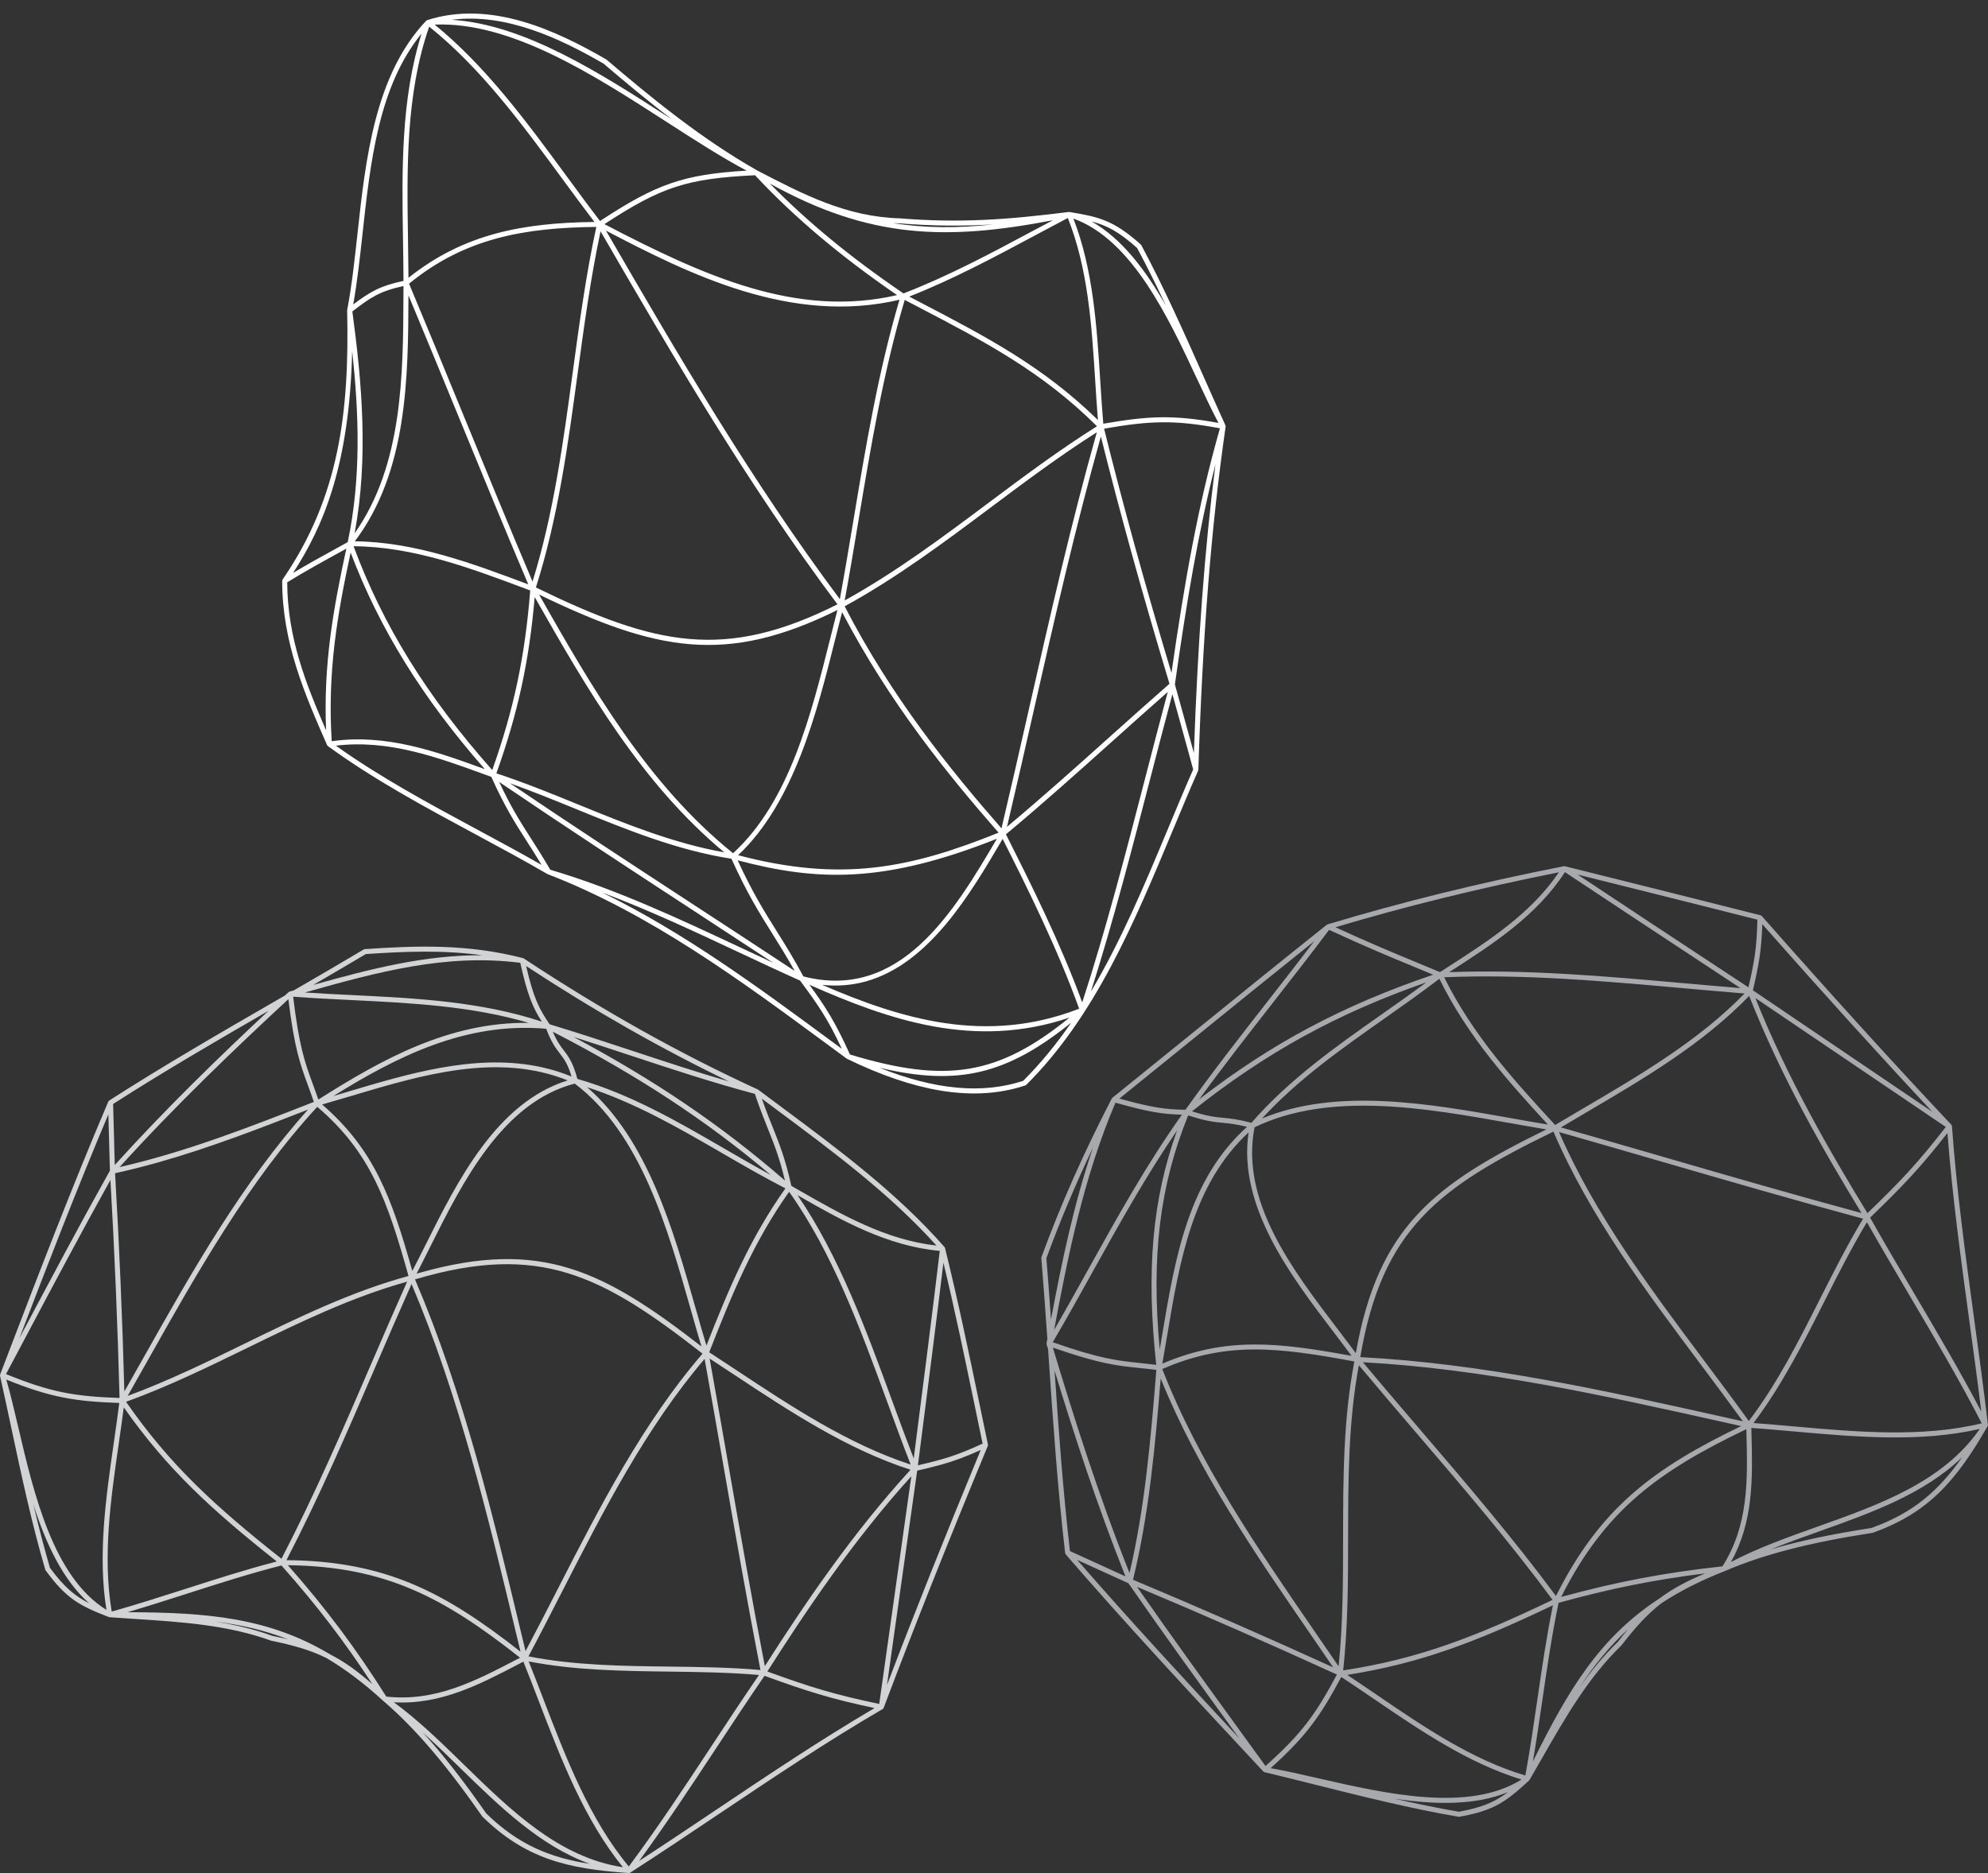
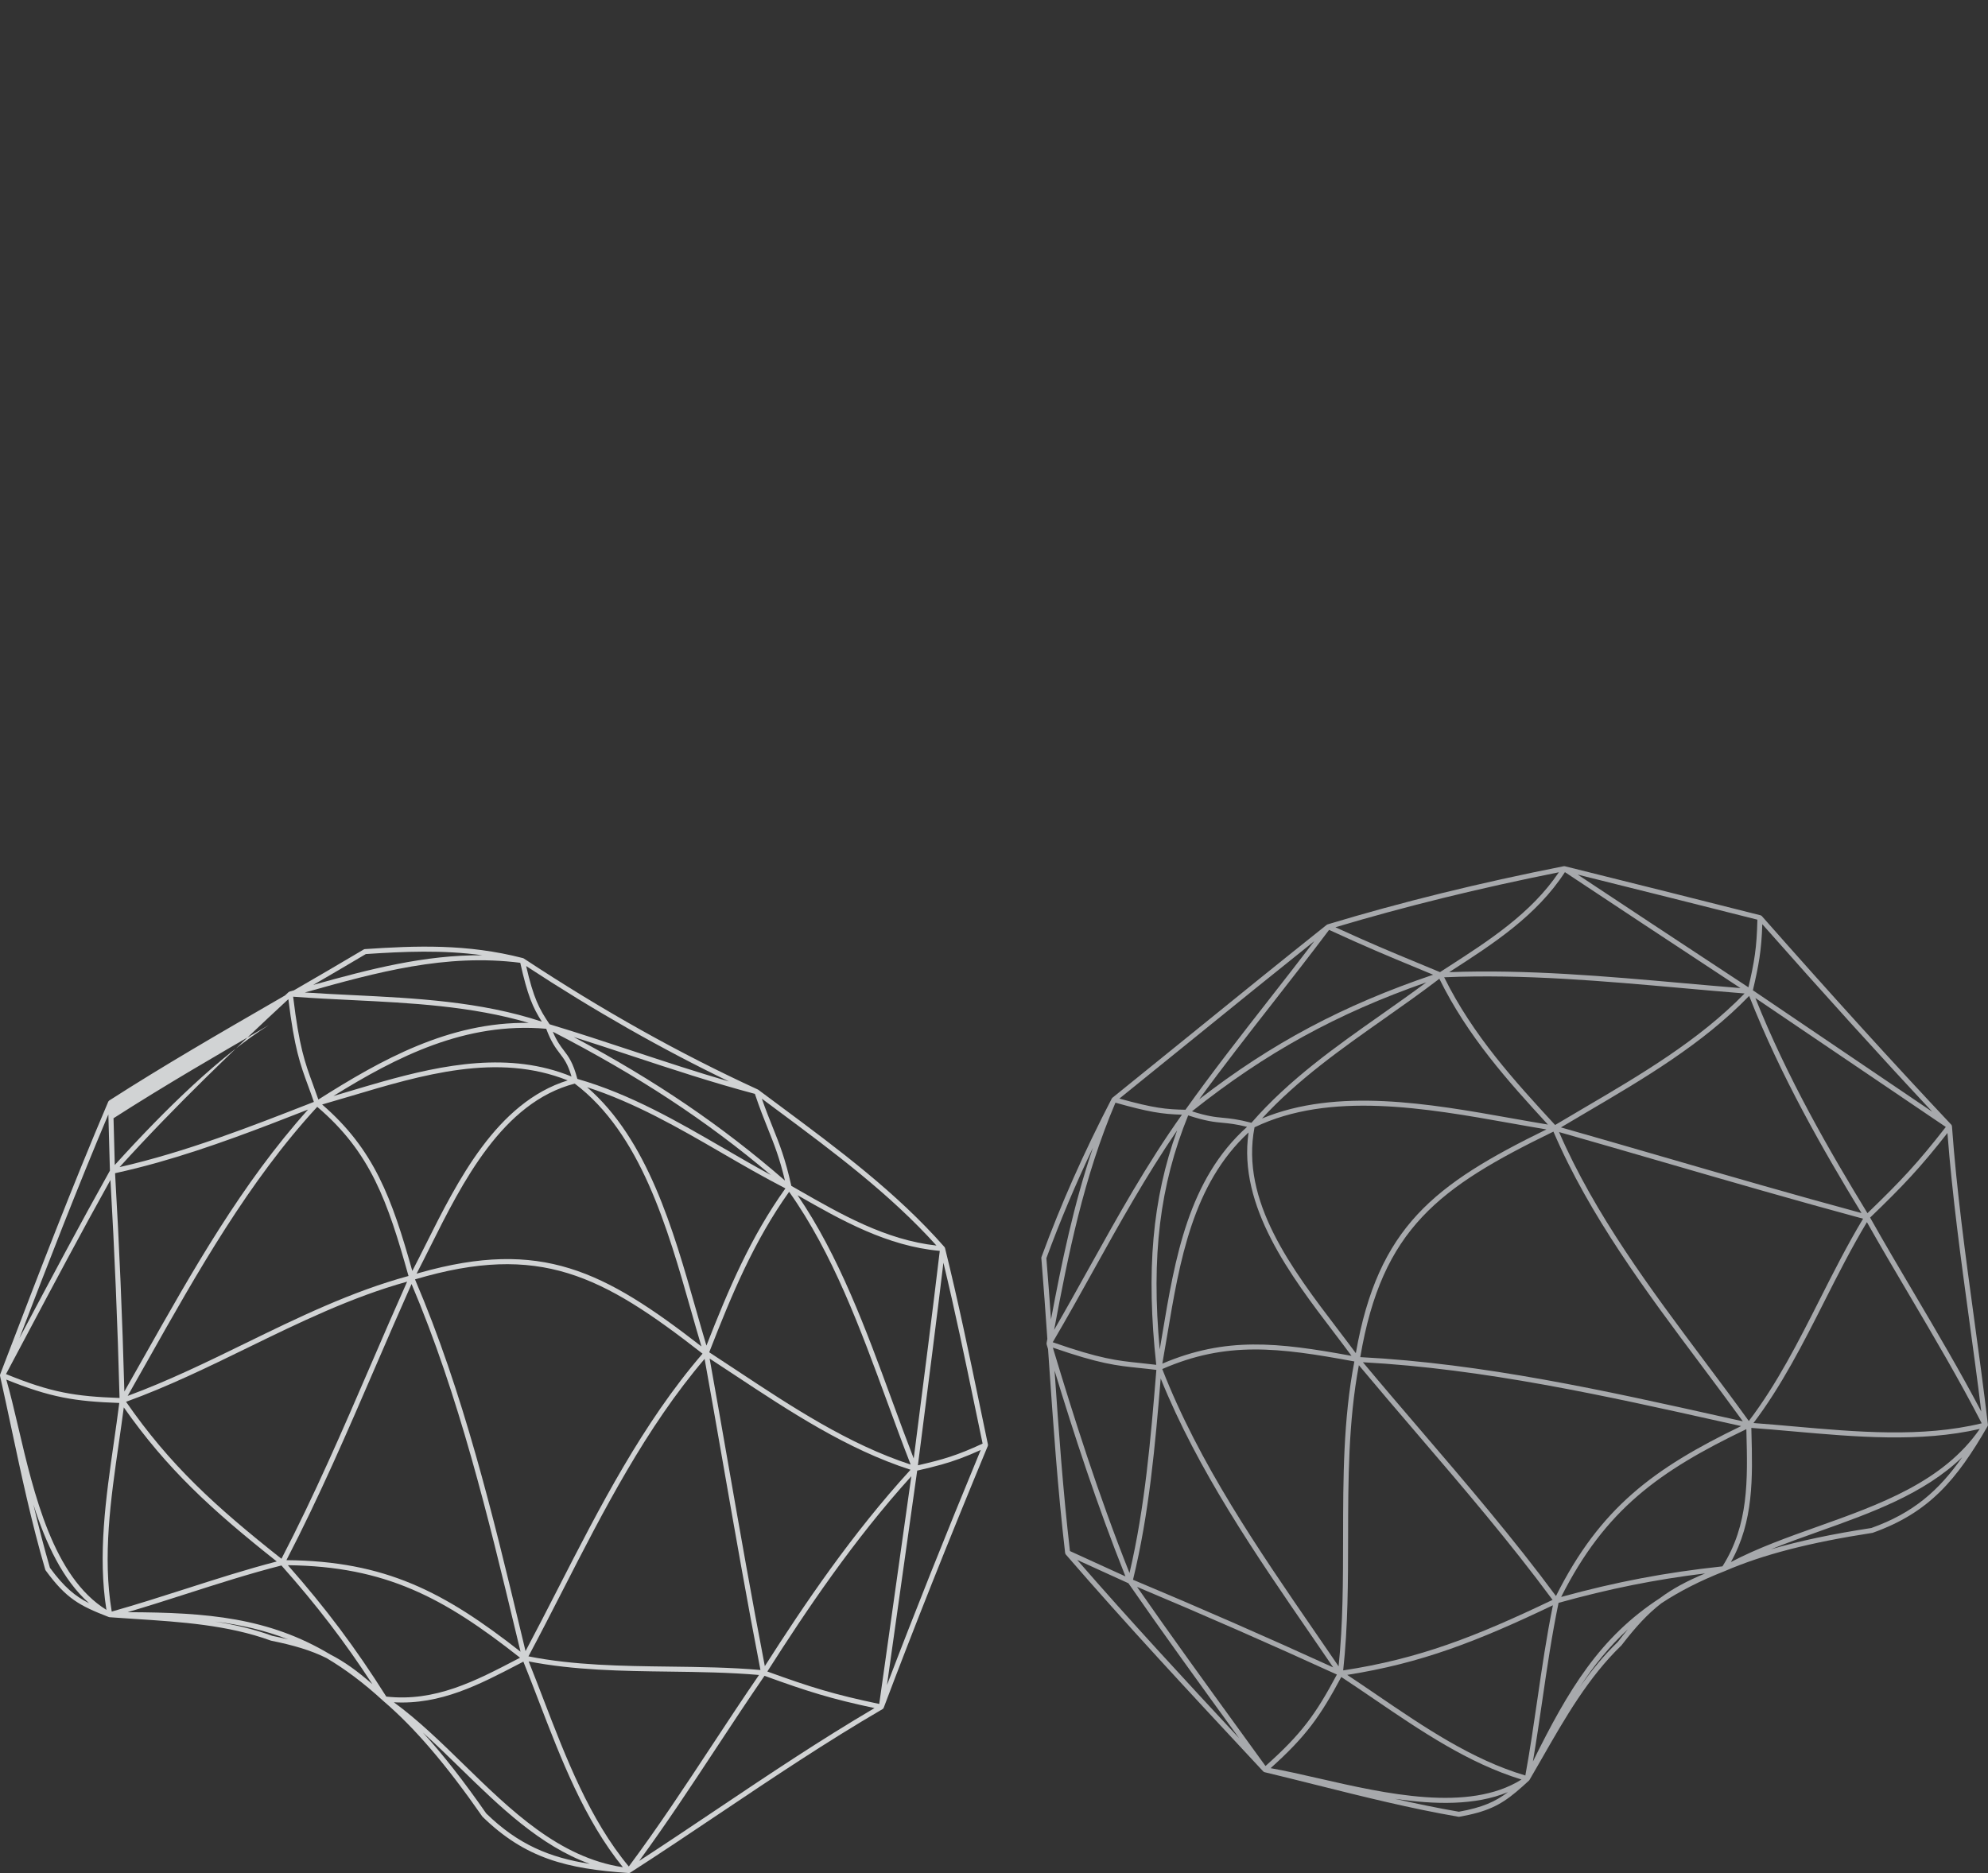
<svg xmlns="http://www.w3.org/2000/svg" height="373.3" preserveAspectRatio="xMidYMid meet" version="1.0" viewBox="0.0 -2.7 396.1 373.3" width="396.1" zoomAndPan="magnify">
  <rect x="0.0" y="-2.7" width="396.1" height="373.3" fill="#333333" stroke="none" />
  <g id="change1_1">
-     <path d="M188.187,245.843c-0.004-0.006-0.004-0.013-0.008-0.019c-9.493-10.816-21.23-19.539-32.581-27.976 c-1.504-1.118-3.006-2.235-4.502-3.354c-0.008-0.006-0.02-0.004-0.028-0.01c-0.022-0.014-0.038-0.033-0.063-0.044 c-15.632-7.186-30.891-15.73-46.648-26.12c-0.033-0.023-0.07-0.042-0.108-0.056c0,0,0,0,0,0s0,0,0,0 c-0.018-0.007-0.036-0.012-0.055-0.017c-11.098-2.866-21.229-2.484-31.493-1.794c-0.078,0.006-0.154,0.03-0.222,0.069 c-4.615,2.75-9.314,5.482-13.934,8.156l-0.841,0.236c0,0,0,0-0.001,0c-0.026,0.007-0.04,0.031-0.063,0.042 c-0.048,0.022-0.101,0.035-0.141,0.072c-0.236,0.218-0.484,0.451-0.721,0.671c-0.667,0.386-1.334,0.771-1.996,1.154 c-10.911,6.304-22.193,12.823-33.018,19.778c-0.011,0.007-0.015,0.02-0.025,0.027c-0.045,0.034-0.082,0.076-0.115,0.124 c-0.012,0.018-0.026,0.032-0.036,0.052c-0.004,0.008-0.011,0.013-0.014,0.021c-7.201,16.903-13.874,34.334-20.327,51.191 l-1.186,3.098c-0.002,0.004-0.002,0.008-0.004,0.012l-0.025,0.066c-0.002,0.005-0.001,0.01-0.003,0.015 c-0.012,0.038-0.023,0.075-0.026,0.116c-0.001,0.013,0,0.024,0,0.037c0,0.024,0.002,0.046,0.005,0.069 c0.002,0.017-0.001,0.033,0.002,0.051c0.767,3.431,1.501,6.875,2.236,10.322c1.99,9.336,4.048,18.991,6.773,28.293 c0.016,0.056,0.042,0.108,0.077,0.155c4.125,5.633,6.729,7.024,12.591,9.296c0.01,0.004,0.02-0.002,0.03,0.001 c0.006,0.002,0.011,0.003,0.017,0.005c0.026,0.007,0.051,0.018,0.078,0.021c0.007,0.001,0.012,0.005,0.018,0.005 c1.681,0.126,3.38,0.236,5.09,0.345c9.09,0.588,18.489,1.194,27.067,4.324c4.55,0.924,7.937,1.919,11.046,3.461 c3.734,2.205,7.467,4.998,11.309,8.532c0.005,0.004,0.009,0.008,0.013,0.011c6.258,5.35,12.52,12.658,19.766,23.072 c8.567,8.361,16.856,10.4,29.157,11.236c0.002,0,0.004-0.001,0.006-0.001c0.015,0.001,0.029,0.002,0.044,0.002 c0.005,0,0.009-0.001,0.014-0.001l0,0c0.002,0,0.004,0,0.005,0l0.003,0c0.001,0,0.002-0.001,0.003,0l0,0 c0.001,0,0.001,0,0.002-0.001l0,0c0.001,0,0.002,0.001,0.003,0c0,0,0.001,0,0.003-0.001l0,0c0.001,0.001,0.002,0,0.003,0l0,0 c0,0,0.001,0,0.002-0.001l0,0c0.003,0,0.005,0,0.006-0.001s0.002,0,0.003,0c0.001,0,0.002-0.001,0.003-0.001 c0.001,0,0.002-0.001,0.003,0c0.002-0.001,0.004-0.001,0.006-0.002c0.012-0.001,0.024-0.004,0.035-0.007 c0.002,0,0.004,0,0.006-0.001c-0.001-0.001,0.001-0.001,0.003-0.001c0,0,0.001,0,0.003-0.001l0,0 c0.001-0.001,0.003-0.002,0.003-0.001c0.001,0,0.001,0,0.002-0.001l0,0c0.001,0,0.001,0,0.002-0.001 c0.001,0,0.002-0.001,0.003-0.001l0,0c0.003-0.001,0.007-0.002,0.01-0.003c0.043-0.013,0.085-0.032,0.124-0.057c0,0,0.001,0,0.001,0 c5.979-3.848,11.972-7.87,17.769-11.76c10.504-7.05,21.366-14.34,32.507-20.83c0.004-0.002,0.005-0.008,0.009-0.01 c0.009-0.005,0.019-0.007,0.027-0.013c0.075-0.053,0.124-0.128,0.161-0.21c0.004-0.009,0.016-0.013,0.019-0.023 c5.933-15.749,12.718-32.818,20.742-52.181c0.006-0.014,0.004-0.028,0.008-0.042c0.013-0.04,0.022-0.08,0.024-0.123 c0.001-0.024,0-0.047-0.003-0.071c-0.002-0.02,0.002-0.038-0.002-0.058c-0.536-2.551-1.065-5.103-1.595-7.656 c-2.149-10.356-4.371-21.065-6.959-31.502C188.27,245.96,188.232,245.898,188.187,245.843z M57.367,196.513 c0.031-0.018,0.063-0.036,0.094-0.054c1.197,9.797,2.348,12.934,3.92,17.219c0.361,0.982,0.744,2.027,1.156,3.23l-0.428,0.167 c-12.342,4.831-25.088,9.816-38.285,12.826C35.135,217.429,47.048,206.081,57.367,196.513z M153.028,222.323 c1.215,3.03,2.28,5.693,3.369,10.258c-12.561-10.917-25.756-19.901-42.095-28.614c3.827,1.212,7.635,2.471,11.356,3.702 c8.047,2.662,16.366,5.41,24.747,7.635C151.387,218.226,152.258,220.403,153.028,222.323z M151.515,330.126 c-5.981-0.525-12.177-0.603-18.176-0.678c-9.332-0.117-18.974-0.239-28.046-2.04c2.3-4.31,4.58-8.765,6.788-13.081 c8.179-15.984,16.631-32.502,28.308-46.201c1.252,6.967,2.469,13.939,3.686,20.911C146.429,302.518,148.862,316.451,151.515,330.126 z M111.191,313.872c-2.109,4.121-4.285,8.366-6.478,12.491l-0.916-3.808c-5.639-23.472-11.475-47.736-21.109-70.276 c24.885-7.385,37.279-0.81,57.289,14.801C128.046,280.946,119.476,297.68,111.191,313.872z M63.208,217.89 c10.632,9.045,14.031,18.841,18.185,33.711c-11.331,3.079-22.064,8.312-32.466,13.392c-7.609,3.717-15.464,7.553-23.488,10.505 c1.349-2.372,2.694-4.76,4.043-7.154C39.344,250.836,49.539,232.737,63.208,217.89z M102.824,322.788l0.888,3.69 c-15.214-11.933-26.927-18.071-46.643-18.243c6.529-12.574,12.248-25.827,17.78-38.649c2.324-5.386,4.722-10.944,7.151-16.384 C91.466,275.515,97.239,299.541,102.824,322.788z M114.516,213.26c13.142,9.944,18.471,28.689,23.174,45.235 c0.707,2.489,1.383,4.866,2.067,7.144c-19.467-15.1-31.919-21.503-56.088-14.691c-0.22,0.062-0.444,0.126-0.666,0.191 c0.878-1.689,1.761-3.455,2.687-5.307C92.11,232.989,100.1,216.988,114.516,213.26z M140.755,265.476 c-0.695-2.31-1.383-4.72-2.103-7.255c-4.52-15.9-9.616-33.805-21.669-44.24c9.534,3.087,18.267,8.124,26.725,13.033 c4.149,2.408,8.436,4.889,12.785,7.128C149.569,243.845,145.2,254.111,140.755,265.476z M157.229,234.822 c8.688,12.228,14.23,27.36,19.593,42.003c1.572,4.291,3.062,8.363,4.627,12.36c-12.424-4.063-23.695-11.519-34.604-18.736 c-1.853-1.226-3.697-2.446-5.536-3.643C145.846,255.158,150.216,244.679,157.229,234.822z M153.581,231.474 c-3.176-1.729-6.31-3.548-9.371-5.324c-9.166-5.32-18.645-10.813-29.175-13.829c-0.851-3.242-1.744-4.429-2.688-5.665 c-0.695-0.909-1.41-1.857-2.203-3.738C127.174,211.711,140.784,220.645,153.581,231.474z M111.551,207.264 c0.845,1.105,1.587,2.077,2.32,4.586c-12.251-5.037-25.5-2.42-37.792,1.044c-2.237,0.63-4.442,1.289-6.604,1.935 c-1.022,0.305-2.037,0.608-3.046,0.906c12.642-7.854,26.351-14.819,42.402-13.403C109.832,205.014,110.744,206.207,111.551,207.264z M69.762,215.787c14.426-4.308,29.332-8.757,43.351-3.166c-14.162,4.401-21.976,20.079-28.317,32.764 c-0.913,1.826-1.782,3.549-2.647,5.213c-4.068-14.478-7.57-24.185-17.968-33.174C66.018,216.892,67.878,216.35,69.762,215.787z M31.439,228.986c10.258-2.891,20.224-6.751,29.941-10.552c-13.195,14.697-23.145,32.334-32.769,49.419 c-1.278,2.269-2.554,4.524-3.832,6.773c-0.394-14.603-1.014-29.226-1.852-43.507C25.786,230.493,28.624,229.78,31.439,228.986z M5.227,263.566c5.43-10.229,11.036-20.79,16.778-31.097c0.823,14.271,1.433,28.874,1.814,43.444 c-8.919-0.314-13.651-1.099-22.622-4.762C2.542,268.623,3.884,266.094,5.227,263.566z M21.901,230.606 c-6.016,10.752-11.883,21.803-17.557,32.491c-0.157,0.296-0.314,0.591-0.471,0.887c5.651-14.75,11.492-29.851,17.717-44.59 c0.069,2.741,0.129,4.824,0.199,7.273L21.901,230.606z M3.626,281.687c-0.798-3.406-1.559-6.62-2.369-9.437 c8.811,3.56,13.626,4.344,22.508,4.659c-0.329,2.606-0.711,5.283-1.085,7.883c-1.587,11.02-3.217,22.401-1.475,33.352 C10.636,311.602,6.757,295.056,3.626,281.687z M23.67,284.936c0.339-2.353,0.688-4.775,0.995-7.149 c8.585,12.253,17.468,20.405,30.48,30.712c-6.153,1.597-12.275,3.565-18.205,5.47c-4.792,1.539-9.744,3.118-14.677,4.514 C20.414,307.53,22.069,296.046,23.67,284.936z M25.115,276.673c8.305-3.001,16.41-6.952,24.252-10.782 c10.192-4.978,20.714-10.096,31.75-13.158c-2.442,5.466-4.852,11.045-7.186,16.455c-5.553,12.871-11.297,26.172-17.851,38.771 C42.787,297.448,33.813,289.221,25.115,276.673z M103.619,327.679l-0.562,0.293c-8.404,4.388-16.346,8.529-26.092,7.455 c-6.115-9.696-12.038-17.602-19.608-26.184C76.829,309.475,88.407,315.679,103.619,327.679z M103.52,328.858l0.759-0.396 c1.019,2.527,2.002,5.086,3.039,7.785c4.48,11.665,9.108,23.715,16.793,33.185c-12.69-1.911-22.341-11.331-31.684-20.451 c-4.476-4.369-9.09-8.873-13.949-12.42C87.782,337.077,95.44,333.078,103.52,328.858z M125.286,369.288 c-7.825-9.416-12.506-21.605-17.035-33.399c-0.993-2.586-1.939-5.042-2.914-7.47c9.092,1.775,18.691,1.911,27.989,2.028 c5.917,0.074,12.019,0.164,17.905,0.671c-3.19,4.648-6.333,9.414-9.376,14.035C136.575,353.17,131.119,361.455,125.286,369.288z M145.06,288.865c-1.211-6.937-2.425-13.874-3.67-20.805c1.63,1.064,3.262,2.137,4.903,3.223 c11.046,7.308,22.465,14.851,35.128,18.935c-11.622,12.709-21.168,26.817-29.031,39.14 C149.782,315.876,147.381,302.154,145.06,288.865z M181.578,291.513c-2.13,15.017-4.24,30.036-6.349,45.057l-0.045,0.322 c-8.954-1.876-13.619-3.314-22.295-6.464C160.663,318.221,170.102,304.181,181.578,291.513z M182.747,290.391 c1.842-0.423,3.399-0.798,4.857-1.209c2.505-0.706,4.756-1.527,7.802-2.903c-7.116,17.199-13.251,32.588-18.683,46.857 C178.724,318.886,180.725,304.637,182.747,290.391z M182.054,287.97c-1.442-3.716-2.835-7.505-4.293-11.488 c-5.204-14.21-10.583-28.875-18.849-40.977c8.763,5.022,17.835,10.139,28.333,11.094c-1.508,12.682-3.16,25.548-4.758,37.998 L182.054,287.97z M155.001,218.651c10.975,8.157,22.312,16.584,31.585,26.886c-10.123-1.123-18.981-6.202-27.559-11.119 l-1.357-0.777c-1.211-5.451-2.372-8.346-3.713-11.69c-0.649-1.618-1.369-3.414-2.165-5.689 C152.859,217.059,153.929,217.855,155.001,218.651z M104.832,189.83c13.64,8.936,26.923,16.498,40.411,23.002 c-6.518-1.894-12.977-4.031-19.27-6.112c-5.375-1.778-10.931-3.616-16.468-5.285C107.4,198.334,106.309,196.234,104.832,189.83z M72.886,187.443c7.67-0.514,15.266-0.848,23.234,0.239c-11.481-0.088-22.391,2.744-33.709,5.91 C65.903,191.564,69.417,189.509,72.886,187.443z M103.66,189.183c1.438,6.449,2.488,8.911,4.299,11.73 c-12.219-4.04-25.178-4.676-37.725-5.292c-3.122-0.153-6.326-0.31-9.503-0.519C75.15,191.048,88.816,187.297,103.66,189.183z M70.186,196.62c11.696,0.574,23.751,1.175,35.173,4.539c-15.854-0.235-29.384,7.322-41.926,15.279 c-0.395-1.145-0.765-2.158-1.112-3.104c-1.57-4.278-2.713-7.41-3.913-17.394C62.325,196.234,66.318,196.43,70.186,196.62z M22.869,229.48l-0.081-2.842c-0.087-3.025-0.157-5.473-0.25-9.317c10.145-6.509,20.686-12.632,30.95-18.565 C43.864,207.75,33.119,218.157,22.869,229.48z M9.951,309.761c-1.213-4.149-2.295-8.372-3.297-12.607 c2.468,7.731,5.83,15.004,11.101,19.665C14.965,315.416,12.793,313.627,9.951,309.761z M54.255,323.32 c-3.689-1.349-7.529-2.234-11.432-2.851c5.115,0.639,9.904,1.726,14.575,3.549C56.408,323.775,55.364,323.545,54.255,323.32z M65.79,327.019c-12.225-7.316-24.413-8.37-40.377-8.411c3.988-1.176,7.962-2.446,11.832-3.689 c6.136-1.969,12.476-4.003,18.83-5.624c6.99,7.873,12.553,15.121,18.118,23.657C71.199,330.325,68.589,328.45,65.79,327.019z M96.878,358.712c-4.485-6.455-8.616-11.737-12.61-16.106c2.48,2.232,4.936,4.627,7.46,7.091 c7.828,7.641,15.874,15.478,25.785,19.066C109.498,367.512,103.233,364.904,96.878,358.712z M142.792,357.922 c-5.046,3.386-10.24,6.873-15.443,10.255c5.377-7.344,10.435-15.024,15.341-22.474c3.127-4.748,6.36-9.653,9.637-14.417 c8.616,3.134,13.313,4.6,21.918,6.428C163.466,344.055,152.96,351.098,142.792,357.922z M194.268,277.74 c0.503,2.423,1.006,4.847,1.514,7.268c-5.14,2.377-7.813,3.151-12.895,4.325l0.591-4.609c1.506-11.721,3.058-23.812,4.494-35.772 C190.28,258.52,192.305,268.277,194.268,277.74z" fill="#D1D3D4" />
+     <path d="M188.187,245.843c-0.004-0.006-0.004-0.013-0.008-0.019c-9.493-10.816-21.23-19.539-32.581-27.976 c-1.504-1.118-3.006-2.235-4.502-3.354c-0.008-0.006-0.02-0.004-0.028-0.01c-0.022-0.014-0.038-0.033-0.063-0.044 c-15.632-7.186-30.891-15.73-46.648-26.12c-0.033-0.023-0.07-0.042-0.108-0.056c0,0,0,0,0,0s0,0,0,0 c-0.018-0.007-0.036-0.012-0.055-0.017c-11.098-2.866-21.229-2.484-31.493-1.794c-0.078,0.006-0.154,0.03-0.222,0.069 c-4.615,2.75-9.314,5.482-13.934,8.156l-0.841,0.236c0,0,0,0-0.001,0c-0.026,0.007-0.04,0.031-0.063,0.042 c-0.048,0.022-0.101,0.035-0.141,0.072c-0.236,0.218-0.484,0.451-0.721,0.671c-0.667,0.386-1.334,0.771-1.996,1.154 c-10.911,6.304-22.193,12.823-33.018,19.778c-0.011,0.007-0.015,0.02-0.025,0.027c-0.045,0.034-0.082,0.076-0.115,0.124 c-0.012,0.018-0.026,0.032-0.036,0.052c-0.004,0.008-0.011,0.013-0.014,0.021c-7.201,16.903-13.874,34.334-20.327,51.191 l-1.186,3.098c-0.002,0.004-0.002,0.008-0.004,0.012l-0.025,0.066c-0.002,0.005-0.001,0.01-0.003,0.015 c-0.012,0.038-0.023,0.075-0.026,0.116c-0.001,0.013,0,0.024,0,0.037c0,0.024,0.002,0.046,0.005,0.069 c0.002,0.017-0.001,0.033,0.002,0.051c0.767,3.431,1.501,6.875,2.236,10.322c1.99,9.336,4.048,18.991,6.773,28.293 c0.016,0.056,0.042,0.108,0.077,0.155c4.125,5.633,6.729,7.024,12.591,9.296c0.01,0.004,0.02-0.002,0.03,0.001 c0.006,0.002,0.011,0.003,0.017,0.005c0.026,0.007,0.051,0.018,0.078,0.021c0.007,0.001,0.012,0.005,0.018,0.005 c1.681,0.126,3.38,0.236,5.09,0.345c9.09,0.588,18.489,1.194,27.067,4.324c4.55,0.924,7.937,1.919,11.046,3.461 c3.734,2.205,7.467,4.998,11.309,8.532c0.005,0.004,0.009,0.008,0.013,0.011c6.258,5.35,12.52,12.658,19.766,23.072 c8.567,8.361,16.856,10.4,29.157,11.236c0.002,0,0.004-0.001,0.006-0.001c0.015,0.001,0.029,0.002,0.044,0.002 c0.005,0,0.009-0.001,0.014-0.001l0,0c0.002,0,0.004,0,0.005,0l0.003,0c0.001,0,0.002-0.001,0.003,0l0,0 c0.001,0,0.001,0,0.002-0.001l0,0c0.001,0,0.002,0.001,0.003,0c0,0,0.001,0,0.003-0.001l0,0c0.001,0.001,0.002,0,0.003,0l0,0 c0,0,0.001,0,0.002-0.001l0,0c0.003,0,0.005,0,0.006-0.001s0.002,0,0.003,0c0.001,0,0.002-0.001,0.003-0.001 c0.001,0,0.002-0.001,0.003,0c0.002-0.001,0.004-0.001,0.006-0.002c0.012-0.001,0.024-0.004,0.035-0.007 c0.002,0,0.004,0,0.006-0.001c-0.001-0.001,0.001-0.001,0.003-0.001c0,0,0.001,0,0.003-0.001l0,0 c0.001-0.001,0.003-0.002,0.003-0.001c0.001,0,0.001,0,0.002-0.001l0,0c0.001,0,0.001,0,0.002-0.001 c0.001,0,0.002-0.001,0.003-0.001l0,0c0.003-0.001,0.007-0.002,0.01-0.003c0.043-0.013,0.085-0.032,0.124-0.057c0,0,0.001,0,0.001,0 c5.979-3.848,11.972-7.87,17.769-11.76c10.504-7.05,21.366-14.34,32.507-20.83c0.004-0.002,0.005-0.008,0.009-0.01 c0.009-0.005,0.019-0.007,0.027-0.013c0.075-0.053,0.124-0.128,0.161-0.21c0.004-0.009,0.016-0.013,0.019-0.023 c5.933-15.749,12.718-32.818,20.742-52.181c0.006-0.014,0.004-0.028,0.008-0.042c0.013-0.04,0.022-0.08,0.024-0.123 c0.001-0.024,0-0.047-0.003-0.071c-0.002-0.02,0.002-0.038-0.002-0.058c-0.536-2.551-1.065-5.103-1.595-7.656 c-2.149-10.356-4.371-21.065-6.959-31.502C188.27,245.96,188.232,245.898,188.187,245.843z M57.367,196.513 c0.031-0.018,0.063-0.036,0.094-0.054c1.197,9.797,2.348,12.934,3.92,17.219c0.361,0.982,0.744,2.027,1.156,3.23l-0.428,0.167 c-12.342,4.831-25.088,9.816-38.285,12.826C35.135,217.429,47.048,206.081,57.367,196.513z M153.028,222.323 c1.215,3.03,2.28,5.693,3.369,10.258c-12.561-10.917-25.756-19.901-42.095-28.614c3.827,1.212,7.635,2.471,11.356,3.702 c8.047,2.662,16.366,5.41,24.747,7.635C151.387,218.226,152.258,220.403,153.028,222.323z M151.515,330.126 c-5.981-0.525-12.177-0.603-18.176-0.678c-9.332-0.117-18.974-0.239-28.046-2.04c2.3-4.31,4.58-8.765,6.788-13.081 c8.179-15.984,16.631-32.502,28.308-46.201c1.252,6.967,2.469,13.939,3.686,20.911C146.429,302.518,148.862,316.451,151.515,330.126 z M111.191,313.872c-2.109,4.121-4.285,8.366-6.478,12.491l-0.916-3.808c-5.639-23.472-11.475-47.736-21.109-70.276 c24.885-7.385,37.279-0.81,57.289,14.801C128.046,280.946,119.476,297.68,111.191,313.872z M63.208,217.89 c10.632,9.045,14.031,18.841,18.185,33.711c-11.331,3.079-22.064,8.312-32.466,13.392c-7.609,3.717-15.464,7.553-23.488,10.505 c1.349-2.372,2.694-4.76,4.043-7.154C39.344,250.836,49.539,232.737,63.208,217.89z M102.824,322.788l0.888,3.69 c-15.214-11.933-26.927-18.071-46.643-18.243c6.529-12.574,12.248-25.827,17.78-38.649c2.324-5.386,4.722-10.944,7.151-16.384 C91.466,275.515,97.239,299.541,102.824,322.788z M114.516,213.26c13.142,9.944,18.471,28.689,23.174,45.235 c0.707,2.489,1.383,4.866,2.067,7.144c-19.467-15.1-31.919-21.503-56.088-14.691c-0.22,0.062-0.444,0.126-0.666,0.191 c0.878-1.689,1.761-3.455,2.687-5.307C92.11,232.989,100.1,216.988,114.516,213.26z M140.755,265.476 c-0.695-2.31-1.383-4.72-2.103-7.255c-4.52-15.9-9.616-33.805-21.669-44.24c9.534,3.087,18.267,8.124,26.725,13.033 c4.149,2.408,8.436,4.889,12.785,7.128C149.569,243.845,145.2,254.111,140.755,265.476z M157.229,234.822 c8.688,12.228,14.23,27.36,19.593,42.003c1.572,4.291,3.062,8.363,4.627,12.36c-12.424-4.063-23.695-11.519-34.604-18.736 c-1.853-1.226-3.697-2.446-5.536-3.643C145.846,255.158,150.216,244.679,157.229,234.822z M153.581,231.474 c-3.176-1.729-6.31-3.548-9.371-5.324c-9.166-5.32-18.645-10.813-29.175-13.829c-0.851-3.242-1.744-4.429-2.688-5.665 c-0.695-0.909-1.41-1.857-2.203-3.738C127.174,211.711,140.784,220.645,153.581,231.474z M111.551,207.264 c0.845,1.105,1.587,2.077,2.32,4.586c-12.251-5.037-25.5-2.42-37.792,1.044c-2.237,0.63-4.442,1.289-6.604,1.935 c-1.022,0.305-2.037,0.608-3.046,0.906c12.642-7.854,26.351-14.819,42.402-13.403C109.832,205.014,110.744,206.207,111.551,207.264z M69.762,215.787c14.426-4.308,29.332-8.757,43.351-3.166c-14.162,4.401-21.976,20.079-28.317,32.764 c-0.913,1.826-1.782,3.549-2.647,5.213c-4.068-14.478-7.57-24.185-17.968-33.174C66.018,216.892,67.878,216.35,69.762,215.787z M31.439,228.986c10.258-2.891,20.224-6.751,29.941-10.552c-13.195,14.697-23.145,32.334-32.769,49.419 c-1.278,2.269-2.554,4.524-3.832,6.773c-0.394-14.603-1.014-29.226-1.852-43.507C25.786,230.493,28.624,229.78,31.439,228.986z M5.227,263.566c5.43-10.229,11.036-20.79,16.778-31.097c0.823,14.271,1.433,28.874,1.814,43.444 c-8.919-0.314-13.651-1.099-22.622-4.762C2.542,268.623,3.884,266.094,5.227,263.566z M21.901,230.606 c-6.016,10.752-11.883,21.803-17.557,32.491c-0.157,0.296-0.314,0.591-0.471,0.887c5.651-14.75,11.492-29.851,17.717-44.59 c0.069,2.741,0.129,4.824,0.199,7.273L21.901,230.606z M3.626,281.687c-0.798-3.406-1.559-6.62-2.369-9.437 c8.811,3.56,13.626,4.344,22.508,4.659c-0.329,2.606-0.711,5.283-1.085,7.883c-1.587,11.02-3.217,22.401-1.475,33.352 C10.636,311.602,6.757,295.056,3.626,281.687z M23.67,284.936c0.339-2.353,0.688-4.775,0.995-7.149 c8.585,12.253,17.468,20.405,30.48,30.712c-6.153,1.597-12.275,3.565-18.205,5.47c-4.792,1.539-9.744,3.118-14.677,4.514 C20.414,307.53,22.069,296.046,23.67,284.936z M25.115,276.673c8.305-3.001,16.41-6.952,24.252-10.782 c10.192-4.978,20.714-10.096,31.75-13.158c-2.442,5.466-4.852,11.045-7.186,16.455c-5.553,12.871-11.297,26.172-17.851,38.771 C42.787,297.448,33.813,289.221,25.115,276.673z M103.619,327.679l-0.562,0.293c-8.404,4.388-16.346,8.529-26.092,7.455 c-6.115-9.696-12.038-17.602-19.608-26.184C76.829,309.475,88.407,315.679,103.619,327.679z M103.52,328.858l0.759-0.396 c1.019,2.527,2.002,5.086,3.039,7.785c4.48,11.665,9.108,23.715,16.793,33.185c-12.69-1.911-22.341-11.331-31.684-20.451 c-4.476-4.369-9.09-8.873-13.949-12.42C87.782,337.077,95.44,333.078,103.52,328.858z M125.286,369.288 c-7.825-9.416-12.506-21.605-17.035-33.399c-0.993-2.586-1.939-5.042-2.914-7.47c9.092,1.775,18.691,1.911,27.989,2.028 c5.917,0.074,12.019,0.164,17.905,0.671c-3.19,4.648-6.333,9.414-9.376,14.035C136.575,353.17,131.119,361.455,125.286,369.288z M145.06,288.865c-1.211-6.937-2.425-13.874-3.67-20.805c1.63,1.064,3.262,2.137,4.903,3.223 c11.046,7.308,22.465,14.851,35.128,18.935c-11.622,12.709-21.168,26.817-29.031,39.14 C149.782,315.876,147.381,302.154,145.06,288.865z M181.578,291.513c-2.13,15.017-4.24,30.036-6.349,45.057l-0.045,0.322 c-8.954-1.876-13.619-3.314-22.295-6.464C160.663,318.221,170.102,304.181,181.578,291.513z M182.747,290.391 c1.842-0.423,3.399-0.798,4.857-1.209c2.505-0.706,4.756-1.527,7.802-2.903c-7.116,17.199-13.251,32.588-18.683,46.857 C178.724,318.886,180.725,304.637,182.747,290.391z M182.054,287.97c-1.442-3.716-2.835-7.505-4.293-11.488 c-5.204-14.21-10.583-28.875-18.849-40.977c8.763,5.022,17.835,10.139,28.333,11.094c-1.508,12.682-3.16,25.548-4.758,37.998 L182.054,287.97z M155.001,218.651c10.975,8.157,22.312,16.584,31.585,26.886c-10.123-1.123-18.981-6.202-27.559-11.119 l-1.357-0.777c-1.211-5.451-2.372-8.346-3.713-11.69c-0.649-1.618-1.369-3.414-2.165-5.689 C152.859,217.059,153.929,217.855,155.001,218.651z M104.832,189.83c13.64,8.936,26.923,16.498,40.411,23.002 c-6.518-1.894-12.977-4.031-19.27-6.112c-5.375-1.778-10.931-3.616-16.468-5.285C107.4,198.334,106.309,196.234,104.832,189.83z M72.886,187.443c7.67-0.514,15.266-0.848,23.234,0.239c-11.481-0.088-22.391,2.744-33.709,5.91 C65.903,191.564,69.417,189.509,72.886,187.443z M103.66,189.183c1.438,6.449,2.488,8.911,4.299,11.73 c-12.219-4.04-25.178-4.676-37.725-5.292c-3.122-0.153-6.326-0.31-9.503-0.519C75.15,191.048,88.816,187.297,103.66,189.183z M70.186,196.62c11.696,0.574,23.751,1.175,35.173,4.539c-15.854-0.235-29.384,7.322-41.926,15.279 c-0.395-1.145-0.765-2.158-1.112-3.104c-1.57-4.278-2.713-7.41-3.913-17.394C62.325,196.234,66.318,196.43,70.186,196.62z M22.869,229.48c-0.087-3.025-0.157-5.473-0.25-9.317c10.145-6.509,20.686-12.632,30.95-18.565 C43.864,207.75,33.119,218.157,22.869,229.48z M9.951,309.761c-1.213-4.149-2.295-8.372-3.297-12.607 c2.468,7.731,5.83,15.004,11.101,19.665C14.965,315.416,12.793,313.627,9.951,309.761z M54.255,323.32 c-3.689-1.349-7.529-2.234-11.432-2.851c5.115,0.639,9.904,1.726,14.575,3.549C56.408,323.775,55.364,323.545,54.255,323.32z M65.79,327.019c-12.225-7.316-24.413-8.37-40.377-8.411c3.988-1.176,7.962-2.446,11.832-3.689 c6.136-1.969,12.476-4.003,18.83-5.624c6.99,7.873,12.553,15.121,18.118,23.657C71.199,330.325,68.589,328.45,65.79,327.019z M96.878,358.712c-4.485-6.455-8.616-11.737-12.61-16.106c2.48,2.232,4.936,4.627,7.46,7.091 c7.828,7.641,15.874,15.478,25.785,19.066C109.498,367.512,103.233,364.904,96.878,358.712z M142.792,357.922 c-5.046,3.386-10.24,6.873-15.443,10.255c5.377-7.344,10.435-15.024,15.341-22.474c3.127-4.748,6.36-9.653,9.637-14.417 c8.616,3.134,13.313,4.6,21.918,6.428C163.466,344.055,152.96,351.098,142.792,357.922z M194.268,277.74 c0.503,2.423,1.006,4.847,1.514,7.268c-5.14,2.377-7.813,3.151-12.895,4.325l0.591-4.609c1.506-11.721,3.058-23.812,4.494-35.772 C190.28,258.52,192.305,268.277,194.268,277.74z" fill="#D1D3D4" />
  </g>
  <g id="change2_1">
-     <path d="M244.187,82.174c-0.005-0.025-0.012-0.047-0.021-0.071c-0.005-0.014-0.004-0.028-0.01-0.041 c-1.447-3.178-2.866-6.376-4.286-9.576c-3.875-8.733-7.881-17.763-12.465-26.313c-0.028-0.051-0.063-0.097-0.107-0.136 c-5.411-4.86-8.428-5.533-14.205-6.485c-0.02-0.003-0.039,0.002-0.059,0.002c-0.024-0.001-0.047-0.006-0.071-0.004 c-0.005,0-0.009-0.002-0.014-0.001c-12.243,1.538-21.682,2.239-33.724,1.265c-10.609-0.309-19.232-4.796-28.346-9.538 c-11.266-6.375-21.377-14.725-30.043-22.102c-9.979-5.79-23.045-11.917-35.715-7.865c-0.001,0-0.001,0.001-0.002,0.001 c-0.003,0.001-0.006,0.002-0.01,0.003l-0.001,0c-0.001,0-0.002,0.001-0.002,0.001c0,0-0.001,0-0.001,0.001l0,0 c0,0-0.001,0-0.002,0.001c-0.047,0.017-0.09,0.041-0.13,0.071c0.001,0-0.001,0.001-0.002,0.001c0,0.001-0.001,0.001-0.001,0.001 c0,0,0,0-0.001,0C84.97,1.39,84.97,1.39,84.969,1.39c0,0,0,0.001-0.001,0.001c0,0,0,0,0,0.001c-0.001,0-0.002,0.001-0.003,0.002 c-0.002,0.001-0.001,0-0.002,0.001l0,0c0,0-0.001,0.001-0.001,0.001c0,0,0,0,0,0c0,0.003-0.001,0.001-0.001,0.001 c0,0-0.001,0.001-0.001,0.001c-0.003,0.002-0.005,0.005-0.008,0.007c-0.001,0.001-0.002,0.001-0.002,0.002 c-0.006,0.005-0.013,0.011-0.019,0.016c0,0.001-0.001,0.001-0.001,0.001c-0.002,0.002-0.004,0.004-0.006,0.006l0,0 c0,0.001,0,0.001-0.001,0.001c-0.001,0-0.001,0-0.002,0.001l0,0c-0.001,0.001-0.001,0.001-0.001,0.002l0,0 c-0.001,0.001-0.001,0.001-0.002,0.001c0,0.001-0.001,0.001-0.001,0.002c0,0.001-0.001,0.001-0.001,0.001 c-10.228,10.769-12.067,27.603-13.69,42.456c-0.589,5.385-1.144,10.472-2.045,15.16c-0.006,0.035-0.009,0.07-0.009,0.105 c0.451,20.293-1.563,37.179-12.854,53.626c-0.005,0.008-0.006,0.017-0.01,0.024c-0.012,0.019-0.016,0.039-0.025,0.059 c-0.024,0.053-0.039,0.107-0.043,0.163c-0.001,0.013-0.009,0.023-0.009,0.036c-0.02,12.281,4.534,22.672,8.938,32.721 c0.033,0.076,0.087,0.134,0.148,0.183c0.007,0.006,0.008,0.015,0.016,0.021c9.152,6.673,19.352,12.166,29.215,17.478 c4.798,2.583,9.758,5.255,14.51,8.016c0.011,0.006,0.024,0.006,0.036,0.012c0.013,0.006,0.022,0.017,0.035,0.022 c20.363,7.85,38.365,21.124,55.775,33.961l3.783,2.787c0.018,0.013,0.037,0.026,0.056,0.037c0.011,0.006,0.023,0.013,0.035,0.018 c13.425,6.525,24.614,8.402,34.146,5.716c0.46-0.13,0.916-0.27,1.368-0.421c0.073-0.025,0.139-0.065,0.194-0.12 c13.704-13.601,21.57-32.46,29.177-50.697c1.727-4.14,3.358-8.05,5.062-11.916c0.025-0.057,0.037-0.118,0.04-0.179 c0-0.002,0.002-0.004,0.002-0.007c0.867-27.177,2.543-48.261,5.434-68.362c0.002-0.014-0.003-0.028-0.002-0.042 c0.002-0.025,0.004-0.048,0.001-0.073C244.194,82.208,244.19,82.192,244.187,82.174z M109.64,170.637 c-1.44-2.47-2.662-4.381-3.843-6.226c-2.123-3.316-3.986-6.229-6.336-11.267c12.798,8.693,25.924,17.279,38.64,25.589 c5.244,3.427,10.622,6.941,15.973,10.462c-2.281-1.057-4.544-2.118-6.766-3.162C135.271,180.385,122.826,174.548,109.64,170.637z M80.393,54.304l-0.008,1.734c-0.061,15.947-0.13,33.933-9.729,47.553c2.79-14.95,1.458-30.057-0.452-44.221 C73.809,56.592,75.639,55.339,80.393,54.304z M81.384,56.156c3.418,8.17,6.82,16.452,10.118,24.488 c4.463,10.875,9.075,22.105,13.757,33.122l-0.082-0.031c-11.059-4.152-22.485-8.429-34.476-8.555 C81.2,91.217,81.321,72.625,81.384,56.156z M218.221,73.264c0.162,2.557,0.328,5.188,0.536,7.755 c-10.886-10.676-22.301-16.629-35.459-23.491l-2.14-1.118c8.703-3.43,17.041-7.894,25.115-12.217 c2.159-1.156,4.317-2.311,6.484-3.449C216.804,50.856,217.524,62.244,218.221,73.264z M233.408,131.421 c-5.276-17.588-9.675-33.543-13.424-48.687c9.059-1.572,13.881-1.797,23.086-0.075C238.71,97.9,236.01,113.284,233.408,131.421z M182.835,58.415c13.295,6.933,24.799,12.943,35.735,23.836c-7.561,4.753-14.783,10.153-21.77,15.383 c-9.041,6.768-18.387,13.748-28.497,19.336c0.967-5.275,1.869-10.664,2.74-15.89c2.437-14.615,4.964-29.718,9.219-44.01 L182.835,58.415z M154.756,182.889c-2.482-3.96-4.833-7.71-7.782-14.13c15.882,4.192,29.147,4.65,51.655-4.299 c-8.558,14.564-19.234,32.393-38.562,27.438C158.126,188.266,156.413,185.533,154.756,182.889z M146.061,167.346 c-17.058-13.737-28.069-32.919-38.658-51.549c23.335,11.262,37.204,14.102,59.453,3.076c-0.466,1.791-0.931,3.647-1.407,5.549 C161.614,139.739,157.274,157.08,146.061,167.346z M106.774,114.378c4.392-13.725,6.399-28.472,8.331-42.742 c1.266-9.35,2.582-18.999,4.553-28.24c14.392,24.831,29.303,50.448,47.206,74.35C144.39,129.013,130.6,125.991,106.774,114.378z M120.736,43.264c16.59,8.678,36.933,18.845,58.484,13.773c-4.226,14.275-6.736,29.321-9.164,43.879 c-0.867,5.196-1.761,10.558-2.721,15.8C149.701,93.103,134.96,67.804,120.736,43.264z M114.114,71.502 c-1.886,13.924-3.834,28.308-8.009,41.703c-4.654-10.955-9.238-22.126-13.677-32.942c-3.558-8.67-7.236-17.632-10.927-26.427 c11.147-9.112,23.012-11.157,37.314-11.313C116.755,52.002,115.413,61.912,114.114,71.502z M70.446,106.165 c11.904,0.068,23.326,4.356,34.379,8.506l0.819,0.307c-1.038,13.149-3.247,23.612-7.567,35.795 C85.083,136.124,76.279,121.911,70.446,106.165z M106.536,116.293c10.398,18.295,21.219,37.102,37.775,50.881 c-10.106-1.805-19.681-5.687-28.95-9.474c-5.344-2.183-10.865-4.431-16.457-6.275C103.191,139.407,105.441,129.07,106.536,116.293z M147.065,167.743c11.184-10.53,15.715-28.538,19.355-43.078c0.461-1.841,0.911-3.622,1.362-5.359 c9.429,18.036,20.991,32.307,31.183,43.942C181.345,170.366,167.652,173.163,147.065,167.743z M168.289,118.135 c10.365-5.667,19.892-12.8,29.11-19.7c6.796-5.087,13.812-10.339,21.135-14.984c-5.179,18.379-9.457,37.235-13.596,55.483 c-1.745,7.691-3.546,15.634-5.397,23.456C189.297,150.683,177.681,136.313,168.289,118.135z M120.426,41.971 c11.415-7.468,16.449-9.079,30.005-9.748c7.803,8.366,17.083,16.19,28.309,23.889C158.911,60.688,140.547,52.481,120.426,41.971z M148.764,31.31c-12.593,0.744-17.96,2.644-29.214,10.036c-2.226-2.905-4.48-5.972-6.662-8.943 c-7.917-10.777-16.095-21.909-26.288-30.2c15.177-0.635,31.646,9.992,46.225,19.399C138.447,25.23,143.791,28.677,148.764,31.31z M85.513,2.611c10.306,8.247,18.57,19.497,26.568,30.384c2.082,2.835,4.229,5.751,6.358,8.54 c-14.128,0.186-25.93,2.268-37.053,11.132c-0.014-2.461-0.049-4.942-0.09-7.443C81.067,30.881,80.829,16.058,85.513,2.611z M69.862,107.426c5.763,15.2,14.314,29.005,26.738,43.169c-9.694-3.54-19.714-7.113-30.506-5.569 C65.217,131.112,67.231,119.657,69.862,107.426z M138.647,177.897c-12.184-7.962-24.75-16.174-37.035-24.493 c4.531,1.611,9.009,3.441,13.37,5.222c9.806,4.006,19.944,8.14,30.752,9.821c3.131,6.924,5.582,10.838,8.174,14.973 c1.4,2.233,2.841,4.538,4.423,7.385C151.766,186.471,145.107,182.118,138.647,177.897z M172.588,192.874 c12.593-3.549,20.765-17.457,27.136-28.302l0.047-0.08c4.913,9.762,10.884,21.724,15.244,33.84 c-18.588,7.229-35.464,2.045-51.207-4.754C166.955,193.908,169.876,193.639,172.588,192.874z M200.429,163.578 c7.214-6.001,14.294-12.35,21.144-18.493c3.626-3.251,7.363-6.603,11.099-9.884c-1.53,5.707-3.026,11.488-4.478,17.095 c-3.821,14.762-7.767,30.012-12.564,44.79C211.211,185.036,205.276,173.206,200.429,163.578z M220.905,144.341 c-6.573,5.895-13.362,11.97-20.268,17.749c1.807-7.656,3.57-15.414,5.276-22.935c4.094-18.048,8.332-36.687,13.433-54.862 c3.815,15.305,8.289,31.449,13.667,49.282C228.94,137.136,224.857,140.797,220.905,144.341z M235.574,139.041l-1.482-5.335 c2.301-16.265,4.633-30.277,8.079-43.857c-2.164,17.054-3.515,35.25-4.295,57.52C237.033,144.283,236.353,141.838,235.574,139.041z M226.566,46.723c2.023,3.778,3.935,7.654,5.774,11.557c-3.993-7.015-8.761-13.392-14.841-16.844 C220.553,42.232,222.978,43.51,226.566,46.723z M238.54,72.885c1.475,3.155,2.875,6.13,4.239,8.707 c-9.032-1.651-13.938-1.408-22.954,0.156c-0.239-2.813-0.427-5.722-0.606-8.547c-0.691-10.926-1.415-22.207-5.354-32.344 C225.532,45.07,232.727,60.454,238.54,72.885z M179.172,41.812c6.73,0.545,12.654,0.569,18.703,0.217 c-6.991,0.761-13.48,0.774-19.973-0.274C178.323,41.781,178.746,41.8,179.172,41.812z M209.782,41.196 c-1.327,0.705-2.656,1.406-3.981,2.116c-8.289,4.438-16.859,9.022-25.788,12.467c-10.431-7.096-19.179-14.288-26.627-21.906 C173.31,44.944,188.651,45.246,209.782,41.196z M120.263,9.987c4.202,3.583,8.772,7.408,13.662,11.134 c-0.187-0.121-0.371-0.239-0.559-0.36c-13.617-8.786-28.87-18.623-43.356-19.515C100.838-0.167,111.74,5.05,120.263,9.987z M72.218,44.005c1.588-14.532,3.226-29.53,11.785-40.018c-4.157,13.148-3.927,27.422-3.705,41.251 c0.044,2.705,0.085,5.389,0.095,8.045c-4.541,0.964-6.576,2.098-10.013,4.696C71.155,53.606,71.679,48.938,72.218,44.005z M70.17,67.275c1.356,12.392,1.809,25.321-0.886,38.069c-1.263,0.707-2.382,1.322-3.449,1.908c-2.365,1.299-4.476,2.461-7.447,4.234 C64.368,102.288,69.623,90.147,70.17,67.275z M57.228,113.351c3.9-2.374,6.309-3.696,9.088-5.223c0.85-0.467,1.729-0.95,2.69-1.485 c-2.565,11.862-4.592,22.951-4.035,36.208C60.879,133.438,57.272,124.312,57.228,113.351z M95.019,162.592 c-9.473-5.102-19.257-10.37-28.094-16.679c10.437-1.28,20.24,2.301,29.734,5.769l1.237,0.451c2.699,6.008,4.721,9.167,7.059,12.818 c0.931,1.454,1.887,2.947,2.954,4.723C103.652,167.241,99.272,164.882,95.019,162.592z M165.494,204.679 c-14.418-10.631-29.242-21.561-45.504-29.495c9.254,3.477,18.18,7.666,26.892,11.755c4.084,1.917,8.306,3.898,12.525,5.791 c3.713,4.991,5.584,7.738,8.321,13.594L165.494,204.679z M161.262,193.558c15.911,7.043,32.965,12.941,51.841,6.54 c-14.272,11.56-24.566,13.164-43.754,7.363C166.469,201.092,164.572,198.071,161.262,193.558z M203.861,212.71 c-8.114,2.664-17.523,1.82-28.625-2.61c15.656,3.721,25.37,1.328,38.191-8.977C210.565,205.277,207.409,209.176,203.861,212.71z M232.736,162.421c-4.611,11.054-9.331,22.328-15.372,32.502c4.452-14.031,8.186-28.418,11.799-42.376 c1.436-5.547,2.917-11.262,4.43-16.907l1.019,3.669c1.015,3.647,1.86,6.688,3.124,11.339 C236.052,154.471,234.441,158.334,232.736,162.421z" fill="#FFF" />
-   </g>
+     </g>
  <g id="change3_1">
    <path d="M388.911,221.708c-0.002-0.016-0.012-0.028-0.016-0.043c-0.01-0.041-0.024-0.079-0.044-0.116 c-0.011-0.021-0.024-0.039-0.038-0.058c-0.011-0.015-0.018-0.033-0.031-0.047c-11.537-12.255-23.883-25.853-37.746-41.573 c-0.01-0.011-0.023-0.015-0.033-0.025c-0.031-0.03-0.064-0.056-0.102-0.077c-0.021-0.012-0.042-0.02-0.064-0.028 c-0.018-0.007-0.034-0.019-0.053-0.024c-12.671-3.214-25.158-6.331-38.998-9.779c-0.069-0.017-0.137-0.015-0.204-0.004 c-0.005,0.001-0.01-0.002-0.015-0.001c-16.912,3.348-32.3,7.138-47.051,11.592c-0.001,0-0.002,0.002-0.003,0.002 c-0.058,0.018-0.114,0.046-0.164,0.086c-8.998,7.159-18.076,14.521-26.855,21.64c-5.275,4.278-10.549,8.555-15.839,12.816 c-0.049,0.038-0.091,0.084-0.124,0.14l0,0c0,0,0,0,0,0.001c-0.005,0.009-0.01,0.017-0.015,0.027 c-5.636,10.889-10.087,20.924-14.006,31.581c-0.025,0.068-0.035,0.141-0.029,0.213c0.44,5.357,0.829,10.782,1.198,16.109 c-0.053,0.284-0.105,0.566-0.158,0.849c-0.005,0.027,0.011,0.05,0.01,0.076c-0.002,0.054-0.013,0.107,0.003,0.16 c0.094,0.313,0.191,0.634,0.286,0.949c0.053,0.764,0.105,1.528,0.157,2.287c0.865,12.574,1.759,25.577,3.246,38.359 c0.001,0.013,0.011,0.022,0.013,0.034c0.01,0.055,0.032,0.107,0.061,0.157c0.011,0.019,0.018,0.039,0.032,0.057 c0.005,0.007,0.006,0.015,0.012,0.021c11.998,13.881,24.703,27.521,36.989,40.711l2.369,2.544c0.008,0.009,0.02,0.009,0.028,0.017 c0.022,0.021,0.043,0.042,0.069,0.059c0.024,0.016,0.051,0.024,0.078,0.036c0.014,0.006,0.026,0.014,0.04,0.018 c0.009,0.003,0.017,0.01,0.026,0.012c0.003,0.001,0.005,0.003,0.008,0.004c3.414,0.818,6.826,1.673,10.24,2.527 c9.265,2.319,18.845,4.716,28.402,6.36c0.057,0.01,0.116,0.01,0.173,0c1.372-0.246,2.565-0.51,3.634-0.811 c4.283-1.207,6.556-2.996,10.252-6.411c0.016-0.015,0.023-0.034,0.037-0.05c0.014-0.017,0.031-0.031,0.043-0.05 c0.003-0.005,0.009-0.008,0.012-0.014c0.853-1.457,1.7-2.938,2.553-4.427c4.522-7.904,9.199-16.077,15.78-22.402 c2.831-3.68,5.212-6.284,7.964-8.398c3.622-2.384,7.772-4.51,12.635-6.406c0.006-0.003,0.013-0.006,0.019-0.008 c7.558-3.269,16.875-5.679,29.411-7.607c11.277-4.018,16.753-10.567,22.913-21.247c0.001-0.002,0.001-0.004,0.002-0.005 c0.004-0.007,0.008-0.013,0.011-0.02c0.001,0,0.001-0.001,0.001-0.002c0.001,0,0.002-0.001,0.001-0.002 c0.003-0.009,0.001-0.002,0.001-0.002c0,0,0.001-0.001,0.001-0.001c0.004-0.011,0.001-0.002,0.001-0.002 c0-0.001,0.001-0.001,0.001-0.002l0,0c0-0.001,0-0.001,0-0.002c0,0,0,0,0,0c0.001-0.001,0.003-0.002,0.001-0.002 c0-0.001,0-0.001,0-0.002c0.001-0.001,0.001-0.001,0.001-0.002c0,0,0,0,0.001-0.002c-0.001-0.001,0-0.002,0.001-0.002l0-0.001 c0,0,0-0.001,0.001-0.001l0-0.001c0,0,0.001-0.001,0.001-0.001c0.002-0.01,0.001-0.002,0.001-0.002c0-0.001,0.001-0.001,0.001-0.002 c0.001,0,0.001-0.001,0.001-0.002l0,0c0-0.002,0.001-0.003,0.002-0.005c0.006-0.015,0.002-0.031,0.006-0.047 c0.015-0.051,0.021-0.101,0.019-0.153c0-0.015,0.007-0.029,0.005-0.043c-0.826-7.063-1.804-14.216-2.749-21.134 c-1.713-12.533-3.484-25.491-4.414-38.349c-0.001-0.008-0.005-0.015-0.006-0.023C388.909,221.721,388.912,221.715,388.911,221.708z M311.053,315.569c8.772-17.386,19.433-25.057,36.899-33.442l0.016,0.63c0.247,9.478,0.473,18.434-4.777,26.715 C331.794,310.7,322.089,312.544,311.053,315.569z M267.624,330.206c0.956-8.777,0.972-17.793,0.98-26.519 c0.011-11.344,0.04-23.058,2.143-34.306c3.837,4.599,7.79,9.219,11.624,13.696c9.117,10.646,18.536,21.651,26.968,33.076 C294.053,323.469,282.718,327.912,267.624,330.206z M309.41,317.228c-1.269,6.23-2.195,12.594-3.093,18.758 c-0.725,4.981-1.474,10.125-2.399,15.165c-10.649-3.154-20.235-9.69-29.51-16.013c-1.964-1.34-3.986-2.718-5.983-4.038 C283.205,328.777,294.432,324.382,309.41,317.228z M264.816,182.624c7.694,3.533,11.408,5.072,17.483,7.587l3.252,1.349 c-17.945,6.086-32.139,13.624-46.609,24.815c4.785-6.571,9.829-13.025,14.726-19.292 C257.35,192.371,261.153,187.501,264.816,182.624z M311.803,171.115c10.238,6.805,20.664,13.676,30.752,20.324l4.226,2.785 c-3.835-0.313-7.715-0.654-11.494-0.991c-15.303-1.367-31.105-2.759-46.541-2.182l0.377-0.244 C297.51,185.397,306.171,179.799,311.803,171.115z M351.128,181.487c12.313,13.948,23.435,26.224,33.862,37.376 c-11.915-8.061-23.83-16.122-35.734-24.2C350.424,189.657,350.965,186.773,351.128,181.487z M283.13,282.427 c-3.817-4.457-7.756-9.057-11.575-13.633c24.207,1.31,48.327,6.691,71.666,11.897l3.692,0.823 c-17.405,8.416-28.068,16.237-36.892,33.871C301.6,303.993,292.213,293.033,283.13,282.427z M343.439,279.716 c-23.565-5.257-47.925-10.686-72.41-11.945c4.337-25.604,15.663-33.838,38.483-44.946c7.206,16.811,18.465,31.864,29.363,46.422 c2.777,3.709,5.633,7.532,8.376,11.318L343.439,279.716z M231.589,269.068c0.331-1.853,0.65-3.731,0.968-5.632 c2.485-14.837,5.079-30.148,16.214-40.437c-2.148,14.718,8.451,28.632,17.023,39.882c1.226,1.609,2.381,3.136,3.489,4.637 C254.491,264.806,244.232,263.684,231.589,269.068z M269.851,268.635c-2.226,11.509-2.237,23.474-2.247,35.051 c-0.008,8.467-0.016,17.208-0.893,25.712c-1.537-2.255-3.09-4.513-4.648-6.777c-11.388-16.555-23.161-33.67-30.486-52.475 C244.375,264.569,254.668,265.829,269.851,268.635z M243.595,221.071c1.275,0.12,2.589,0.243,4.879,0.806 c-11.731,10.519-14.359,26.209-16.902,41.393c-0.167,0.999-0.334,1.993-0.502,2.981c-1.72-18.615,0.019-32.764,5.671-46.656 C240.304,220.76,241.904,220.911,243.595,221.071z M309.851,221.509c-8.068-8.757-16.371-17.829-22.104-29.438 c15.698-0.68,31.835,0.762,47.45,2.157c4.074,0.365,8.277,0.74,12.403,1.07c-9.111,9.372-20.762,16.214-32.039,22.837 C313.645,219.262,311.737,220.382,309.851,221.509z M308.412,221.422c-2.337-0.383-4.743-0.809-7.271-1.26 c-16.322-2.907-34.716-6.176-49.694,0.053c7.16-7.788,15.869-13.92,24.312-19.862c3.649-2.568,7.414-5.224,11.027-7.987 C292.419,203.832,300.486,212.811,308.412,221.422z M249.959,221.97c15.012-7.237,34.13-3.829,51.007-0.823 c2.482,0.442,4.853,0.864,7.154,1.243c-22.322,10.944-33.55,19.371-37.976,44.597c-1.124-1.524-2.311-3.081-3.554-4.713 C257.451,250.279,247.099,236.692,249.959,221.97z M339.676,268.648c-10.758-14.373-21.875-29.224-29.043-45.732 c6.815,1.942,13.62,3.915,20.424,5.89c13.136,3.811,26.712,7.75,40.153,11.379c-3.101,5.141-5.896,10.671-8.601,16.026 c-4.209,8.331-8.558,16.938-14.164,24.294C345.583,276.54,342.582,272.53,339.676,268.648z M331.336,227.845 c-6.771-1.964-13.543-3.925-20.325-5.857c1.675-0.997,3.358-1.992,5.057-2.989c11.417-6.706,23.209-13.642,32.443-23.216 c6.302,16.02,14.781,30.799,22.389,43.277C357.654,235.476,344.282,231.601,331.336,227.845z M284.189,193.079 c-2.979,2.215-6.031,4.363-9.004,6.456c-9.03,6.355-18.362,12.928-25.84,21.534c-2.75-0.715-4.233-0.86-5.657-0.995 c-1.624-0.153-3.066-0.298-6.188-1.289C252.146,207.132,266.303,199.32,284.189,193.079z M230.377,269.307 c-1.204-0.149-2.278-0.263-3.282-0.367c-4.532-0.471-7.849-0.822-17.343-4.133c2.814-4.791,5.53-9.675,8.158-14.403 c5.147-9.258,10.455-18.793,16.618-27.803C229.586,236.317,228.339,250.589,230.377,269.307z M209.802,265.885 c9.325,3.233,12.649,3.579,17.191,4.05c1.04,0.108,2.147,0.223,3.408,0.382l-0.038,0.466c-1.089,13.206-2.214,26.842-5.314,40.016 c-6.23-15.647-11.183-31.335-15.239-44.808C209.807,265.956,209.804,265.92,209.802,265.885z M224.834,312.837 c7.018,10.139,14.371,20.278,21.482,30.083c0.19,0.262,0.379,0.524,0.569,0.785c-10.762-11.56-21.758-23.446-32.259-35.518 c2.513,1.152,4.421,2.019,6.676,3.044L224.834,312.837z M247.127,342.334c-6.806-9.385-13.833-19.072-20.573-28.772 c13.191,5.541,26.574,11.413,39.816,17.473c-4.203,7.872-6.989,11.777-14.224,18.225 C250.474,346.95,248.801,344.641,247.127,342.334z M225.746,312.141c3.228-13.206,4.421-26.862,5.515-40.115 c7.398,18.314,18.864,35.006,29.978,51.163c1.476,2.145,2.94,4.283,4.398,6.42C252.359,323.546,238.952,317.673,225.746,312.141z M348.967,282.73l-0.022-0.852c2.719,0.195,5.451,0.438,8.332,0.694c12.447,1.105,25.303,2.246,37.186-0.492 c-7.296,10.557-20,15.083-32.299,19.465c-5.892,2.099-11.966,4.263-17.289,7.067C349.43,300.481,349.205,291.843,348.967,282.73z M357.366,281.576c-2.76-0.245-5.383-0.476-7.993-0.668c5.592-7.385,9.936-15.948,14.129-24.247 c2.668-5.281,5.432-10.723,8.475-15.786c2.771,4.909,5.671,9.827,8.482,14.592c4.879,8.268,9.921,16.811,14.391,25.494 C382.954,283.848,369.949,282.693,357.366,281.576z M372.084,239.083c-7.544-12.349-16.003-26.999-22.336-42.877 c12.262,8.32,24.536,16.623,36.81,24.927l1.136,0.768C382.073,229.116,378.73,232.674,372.084,239.083z M350.152,180.588 c-0.125,5.661-0.605,8.402-1.785,13.484l-5.263-3.468c-9.432-6.217-19.161-12.627-28.754-18.997 C326.945,174.746,338.477,177.628,350.152,180.588z M310.596,171.144c-5.526,8.186-13.903,13.59-22.015,18.822l-1.667,1.077 l-4.232-1.756c-5.842-2.419-9.488-3.93-16.609-7.187C280.064,177.921,294.656,174.332,310.596,171.144z M238.124,204.028 c7.768-6.299,15.769-12.787,23.741-19.157c-2.982,3.914-6.023,7.806-8.985,11.597c-5.568,7.125-11.322,14.49-16.681,22.002 c-3.847-0.066-6.324-0.323-13.169-2.226C228.07,212.181,233.097,208.104,238.124,204.028z M222.248,217.064 c6.592,1.853,9.307,2.285,13.247,2.391c-6.97,9.795-12.808,20.298-18.458,30.462c-2.269,4.082-4.602,8.279-7.006,12.429 C212.833,247.362,215.911,231.961,222.248,217.064z M208.486,248.057c2.753-7.475,5.77-14.646,9.279-22.027 c-3.863,11.371-6.224,22.898-8.357,34.211C209.121,256.19,208.818,252.105,208.486,248.057z M210.117,270.456 c3.844,12.596,8.461,26.823,14.125,41.013l-2.525-1.148c-2.781-1.264-5.017-2.279-8.534-3.898 C211.799,294.45,210.932,282.284,210.117,270.456z M253.161,349.69c7.072-6.349,9.894-10.328,14.082-18.167 c2.197,1.441,4.433,2.962,6.604,4.441c9.199,6.272,18.704,12.739,29.306,15.989c-10.525,6.614-27.088,2.825-40.471-0.241 C259.269,350.93,256.047,350.201,253.161,349.69z M290.674,358.374c-4.26-0.734-8.528-1.62-12.772-2.582 c8.028,1.182,16.038,1.359,22.543-1.325C297.957,356.357,295.394,357.523,290.674,358.374z M322.332,324.545 c-2.834,2.721-5.319,5.784-7.589,9.019c2.823-4.314,5.907-8.14,9.599-11.535C323.688,322.811,323.021,323.647,322.332,324.545z M330.725,315.812c-11.943,7.761-18.248,18.241-25.302,32.555c0.696-4.095,1.3-8.218,1.885-12.236 c0.928-6.377,1.892-12.966,3.228-19.387c10.144-2.815,19.1-4.625,29.213-5.87C336.072,312.407,333.241,313.927,330.725,315.812z M352.852,306.069c3.095-1.245,6.325-2.398,9.648-3.582c10.303-3.671,20.88-7.451,28.46-14.774 c-4.648,6.648-9.744,11.128-18.1,14.113C365.093,303.015,358.532,304.402,352.852,306.069z M392.339,260.235 c0.823,6.023,1.671,12.224,2.421,18.385c-4.232-8.059-8.906-15.978-13.44-23.661c-2.89-4.896-5.873-9.956-8.711-14.994 c6.605-6.363,9.987-9.937,15.411-16.858C388.975,235.574,390.681,248.104,392.339,260.235z" fill="#A7A9AC" />
  </g>
</svg>